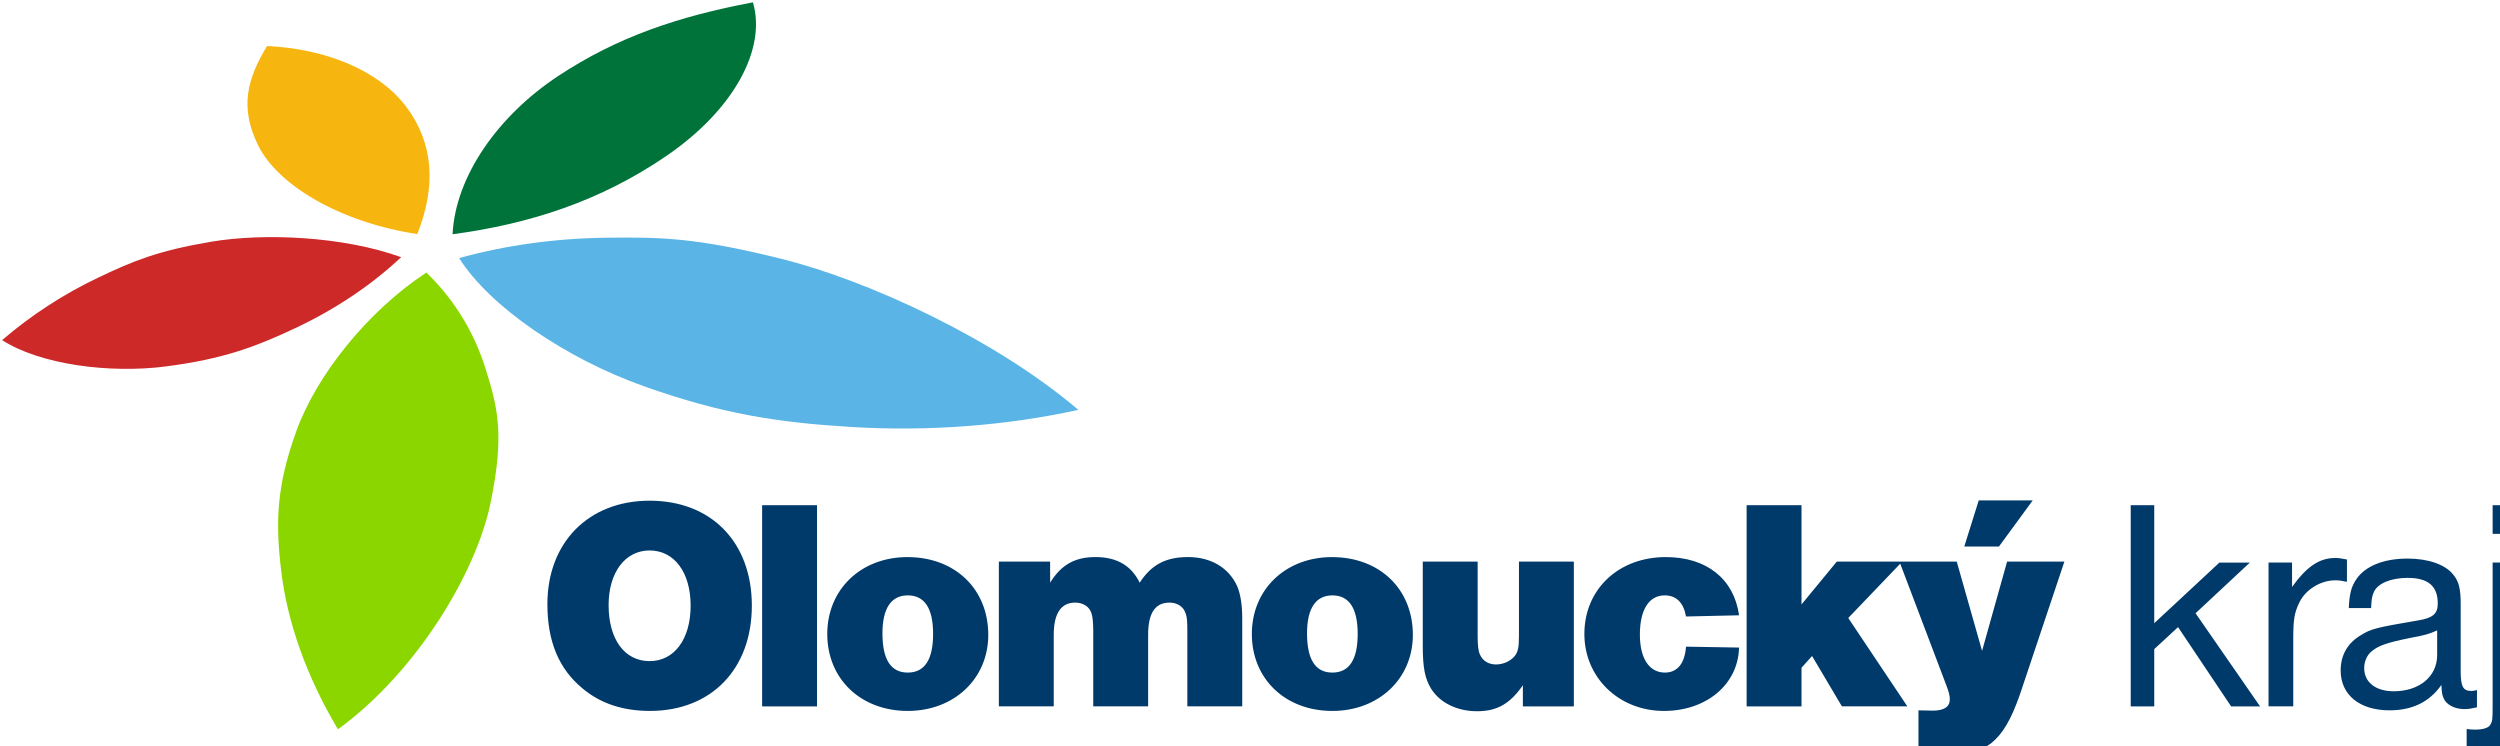
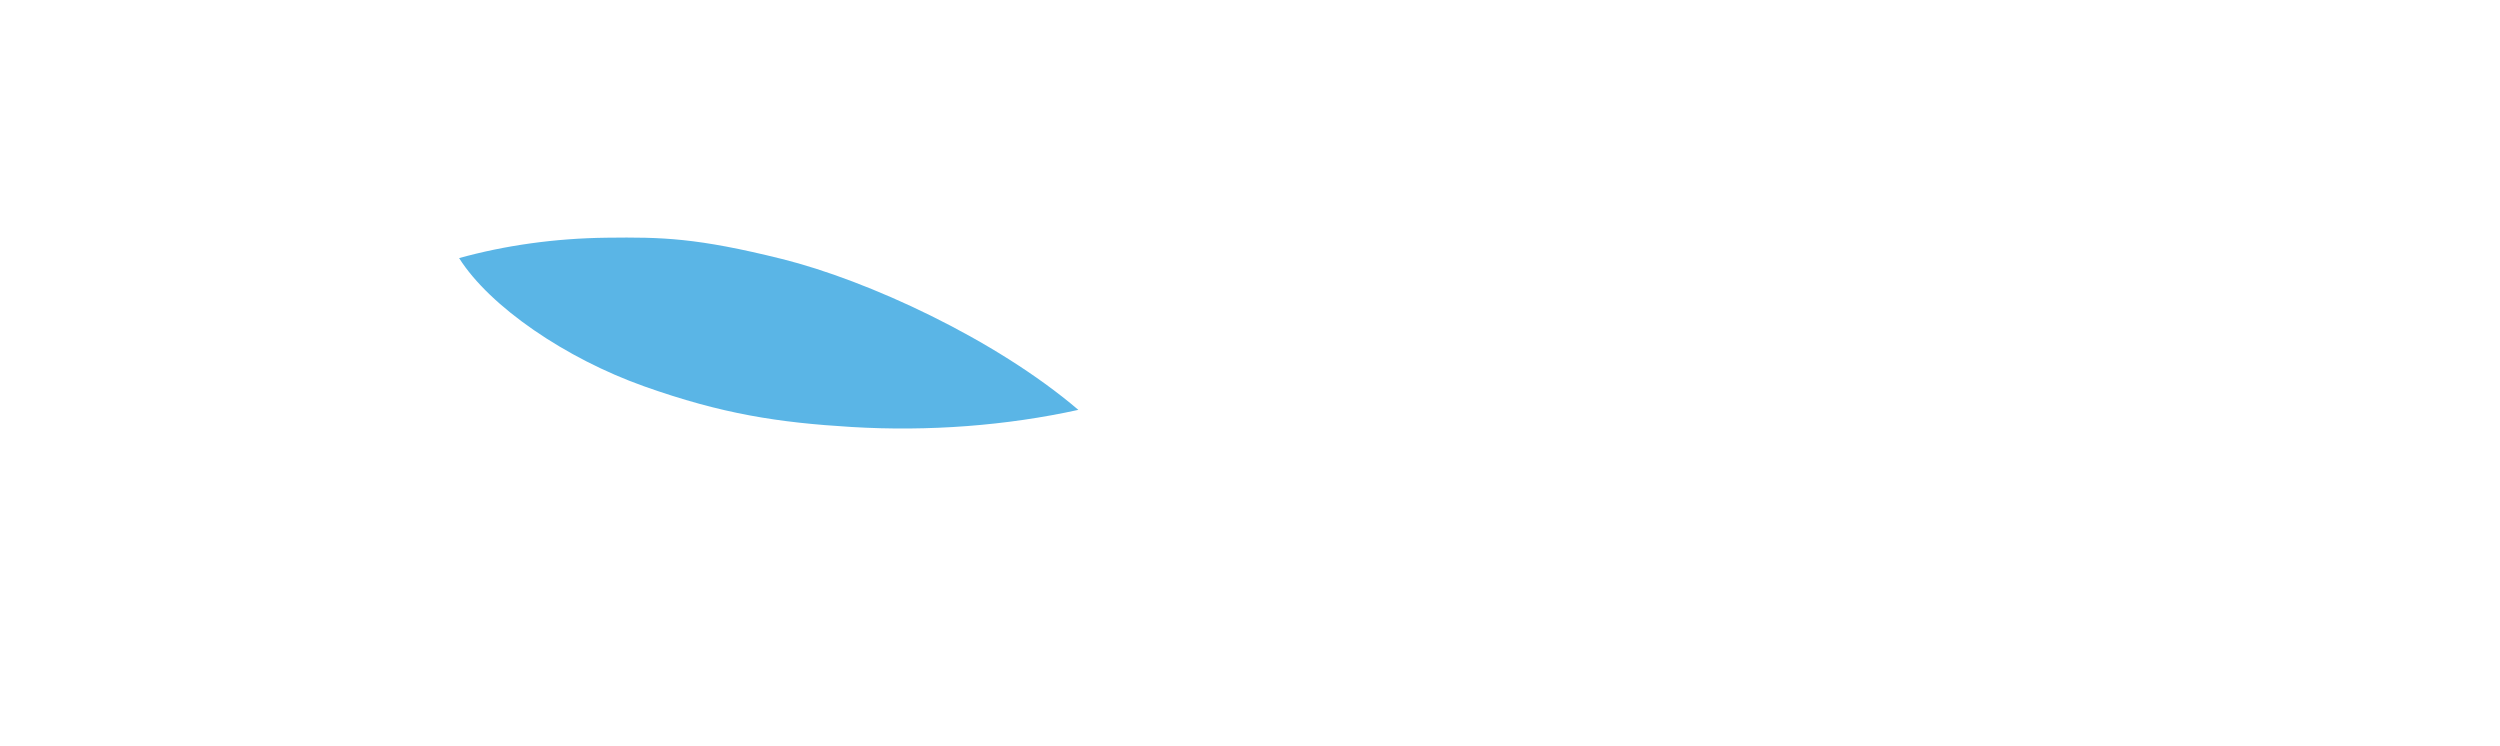
<svg xmlns="http://www.w3.org/2000/svg" width="500" height="149.2" clip-rule="evenodd" fill-rule="evenodd" image-rendering="optimizeQuality" shape-rendering="geometricPrecision" text-rendering="geometricPrecision" version="1.1" viewBox="0 0 500 149.2">
  <defs>
    <style type="text/css">
    .fil3 {fill:#00733A}
    .fil2 {fill:#5AB5E6}
    .fil1 {fill:#8CD600}
    .fil5 {fill:#CE2929}
    .fil4 {fill:#F7B510}
    .fil0 {fill:#003A6B;fill-rule:nonzero}
   </style>
  </defs>
  <g transform="matrix(.031 0 0 .031 -71.98 -83.35)">
-     <path class="fil0" d="m6513 5919c-393 0-659.5 268.5-659.5 667.3 0 241.2 73.93 418.3 227.6 544.7 116.7 97.28 260.7 144.3 433.8 144.3 396.9 0 657.6-270.8 657.6-679.3 0-408.6-260.7-677-659.5-677zm0 321c159.5 0 264.6 142 264.6 356 0 216-105 358-264.6 358-161.5 0-264.6-140.1-264.6-361.9 0-210.1 107-352.1 264.6-352.1zm1080-291.8h-354.1v1298h354.1zm583.6 334.6c-299.6 0-517.5 208.2-517.5 496.1 0 289.9 215.9 496.5 519.4 496.5 299.6 0 519.4-208.5 519.4-490.6 0-295.7-214-501.9-521.4-501.9zm1.93 247.1c108.9 0 163.4 83.67 163.4 249 0 165.4-54.47 249-163.4 249-109 0-163.4-83.64-163.4-252.9 0-161.5 56.43-245.1 163.4-245.1zm918.3-217.9h-330.7v933.8h354.1v-461.1c0-138.1 46.69-208.2 138.1-208.2 50.59 0 91.46 25.31 105.1 68.11 7.78 21.38 11.67 62.25 11.67 116.7v484.4h354.1v-461.1c0-140.1 44.76-208.2 138.2-208.2 48.62 0 89.49 25.31 103.1 68.11 9.74 23.34 11.67 52.51 11.67 116.7v484.4h354.1v-568.1c0-89.5-11.67-157.6-33.05-208.2-54.48-118.7-169.3-186.8-317.1-186.8-144 0-237.3 50.59-311.3 165.4-54.47-110.9-147.8-165.4-286-165.4-132.3 0-221.8 50.59-291.8 165.4zm1819-29.17c-299.6 0-517.5 208.2-517.5 496.1 0 289.9 215.9 496.5 519.4 496.5 299.6 0 519.4-208.5 519.4-490.6 0-295.7-214-501.9-521.4-501.9zm1.93 247.1c108.9 0 163.4 83.67 163.4 249 0 165.4-54.47 249-163.4 249-109 0-163.4-83.64-163.4-252.9 0-161.5 56.43-245.1 163.4-245.1zm1558-217.9h-354.1v478.6c0 73.93-5.82 103.1-27.23 130.4-27.24 33.06-73.93 54.47-120.6 54.47-48.62 0-85.6-23.34-103.1-62.25-11.68-23.35-15.57-62.26-15.57-122.6v-478.6h-354.1v542.8c0 140.1 13.6 212 54.47 278.2 56.41 89.5 167.3 144.3 295.7 144.3s212-47.03 295.7-167.6v136.5h328.8zm723.7 548.6c-7.78 109-56.43 167.3-136.2 167.3-101.2 0-161.5-91.43-161.5-245.1 0-159.5 58.37-252.9 159.5-252.9 75.89 0 122.6 46.69 138.1 136.2l342.4-7.78c-33.09-235.4-210.1-375.5-472.8-375.5-305.4 0-525.3 208.2-525.3 496.1 0 280.2 221.8 496.5 513.6 496.5 274.3 0 478.6-171.5 484.4-408.9zm745.1 136.2 68.08-75.86 192.6 324.9h422.2l-381.3-570 348.2-363.8h-422.2l-227.6 276.3v-640.1h-354.1v1298h354.1zm1696-684.8h-369.6l-161.5 575.9-163.4-575.9h-369.6l301.6 795.7c17.49 44.73 23.34 70.04 23.34 93.38 0 47.03-36.97 72.31-108.9 72.31-9.74 0-9.74 0-93.38-1.93v272.4h188.7c171.2 1.93 202.3-5.85 278.2-58.37 75.85-60.32 130.3-151.8 188.7-319.4zm-204.3-394.9h-348.2l-93.38 297.6h223.7zm784 31.12h-151.8v1298h151.8v-369.6l153.7-142 342.4 511.6h186.8l-416.3-601.1 350.2-326.8h-196.5l-420.2 391zm889.1 369.6h-151.7v928h159.5v-437.7c0-124.5 7.78-167.3 38.9-231.5 38.91-83.64 138.1-144 231.5-144 23.34 0 38.91 1.96 75.88 9.74v-144c-38.9-7.79-54.47-9.75-75.88-9.75-101.2 0-182.9 54.48-278.2 186.8zm1193 822.9c-17.53 3.89-25.31 5.85-35.02 5.85-54.47 0-70.04-27.24-70.04-128.4v-437.8c0-91.42-11.67-140.1-46.69-182.9-50.58-66.15-161.5-105.1-295.7-105.1-151.8 0-270.4 46.7-328.8 130.4-35.02 50.58-46.69 97.27-50.58 188.7h144c1.96-54.48 5.85-77.82 17.52-103.1 25.28-56.43 110.9-91.45 217.9-91.45 132.3 0 194.5 52.54 194.5 165.4 0 66.15-31.13 93.39-126.5 109-274.3 46.69-303.5 54.47-369.6 95.31-85.6 50.59-130.3 128.4-130.3 227.6 0 157.6 122.5 257.2 315.2 257.2 147.8 0 258.7-54.81 334.6-163.8 1.93 50.58 5.82 66.15 13.6 83.64 15.56 42.8 71.99 72.34 134.2 72.34 27.24 0 46.69-3.89 81.71-11.68zm-256.8-225.7c0 138.1-114.8 233.5-280.2 233.5-116.7 0-190.6-58.37-190.6-149.8 0-40.87 17.49-81.71 44.73-105.1 44.76-38.91 99.23-58.36 252.9-89.49 95.34-17.53 122.6-25.31 173.2-48.65zm509.7-597.3h-151.8v928.3c0 83.67-1.93 95.35-13.6 116.7-11.67 21.42-45.1 33.09-99.57 33.09-15.57 0-27.24 0-54.47-3.89v122.6c38.9 9.74 62.25 13.64 93.38 13.64 154 0 226-66.15 226-208.2zm0-369.6h-151.8v184.8h151.8z" fill="#003a6b" fill-rule="nonzero" />
-     <path class="fil1" d="m5073 4447c-381.6 250-709.8 665.5-838.8 1022-129 356.2-135.3 587.3-98.75 898 39.34 334.6 163.2 684.9 366.7 1027 511.8-372.3 892.8-1015 984.3-1459 91.5-444 47.57-615.8-33.9-873.6-76.05-240.5-207.3-447.6-379.5-614.4z" fill="#8cd600" />
    <path class="fil2" d="m5284 4354c198.6 314.6 689.8 648.4 1194 827.3 504 178.9 865.7 233.7 1337 262.1 498.3 30.04 1001-8.57 1464-110.4-538.2-459-1361-836.1-1912-973.4-550.9-137.3-775.2-141.4-1129-137.3-337.4 3.91-659.3 49.8-954.3 131.7z" fill="#5ab5e6" />
-     <path class="fil3" d="m5242 4200c493.7-65.96 952.6-212.5 1383-507.9 430.4-295.4 643.4-687.2 554.5-988.4-478.9 90.72-872.2 221.4-1258 476.4-385.4 255.1-661.6 645-679.8 1020z" fill="#00733a" />
-     <path class="fil4" d="m5014 4199c121.3-304.7 107.8-582.8-70.16-820.2-178-237.4-521.7-375.5-899-393.3-127.4 209.7-179.7 396.6-55.67 644.7 124 248.1 516 491 1025 568.8z" fill="#f7b510" />
-     <path class="fil5" d="m4910 4348c-371.4-134.4-883.1-158-1228-99.4-344.9 58.54-501.6 124.1-726.3 231-223.6 106.4-433.6 243.1-620.3 403.4 242.9 156.2 689.7 217.6 1058 169.6s572.4-124.2 833.8-247c262.9-123.6 496-281.7 682.7-457.6z" fill="#ce2929" />
  </g>
</svg>